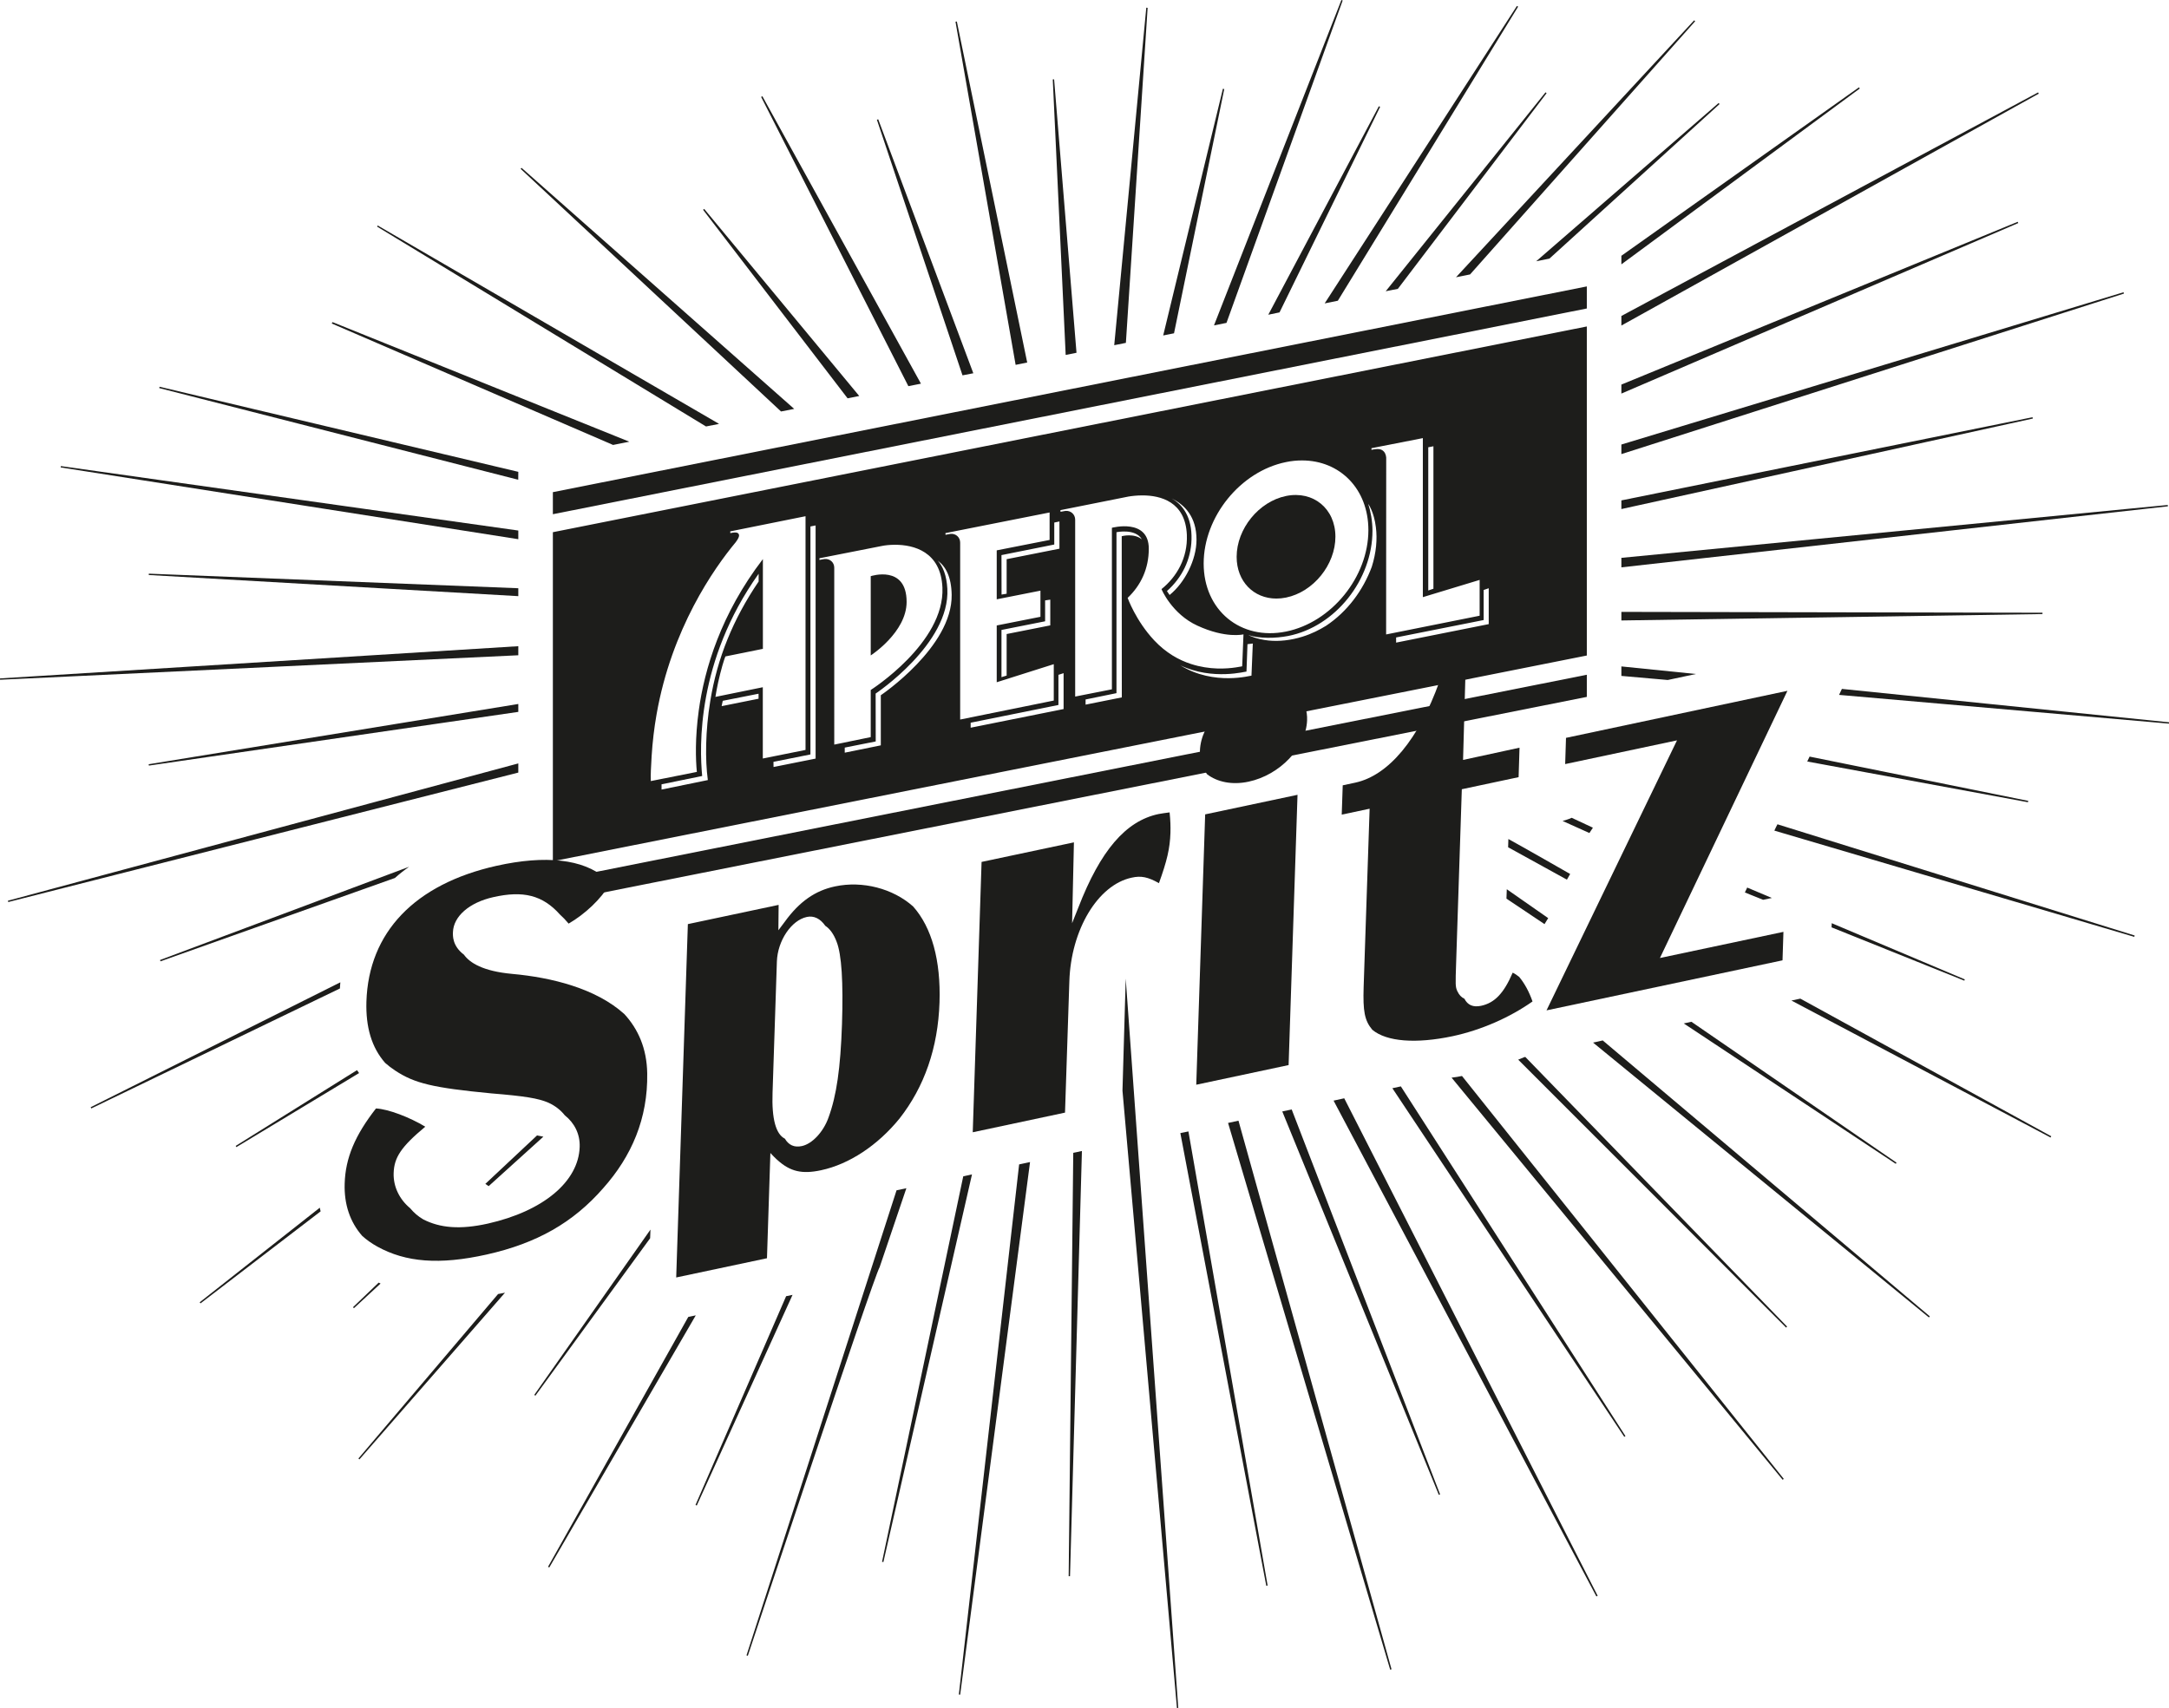
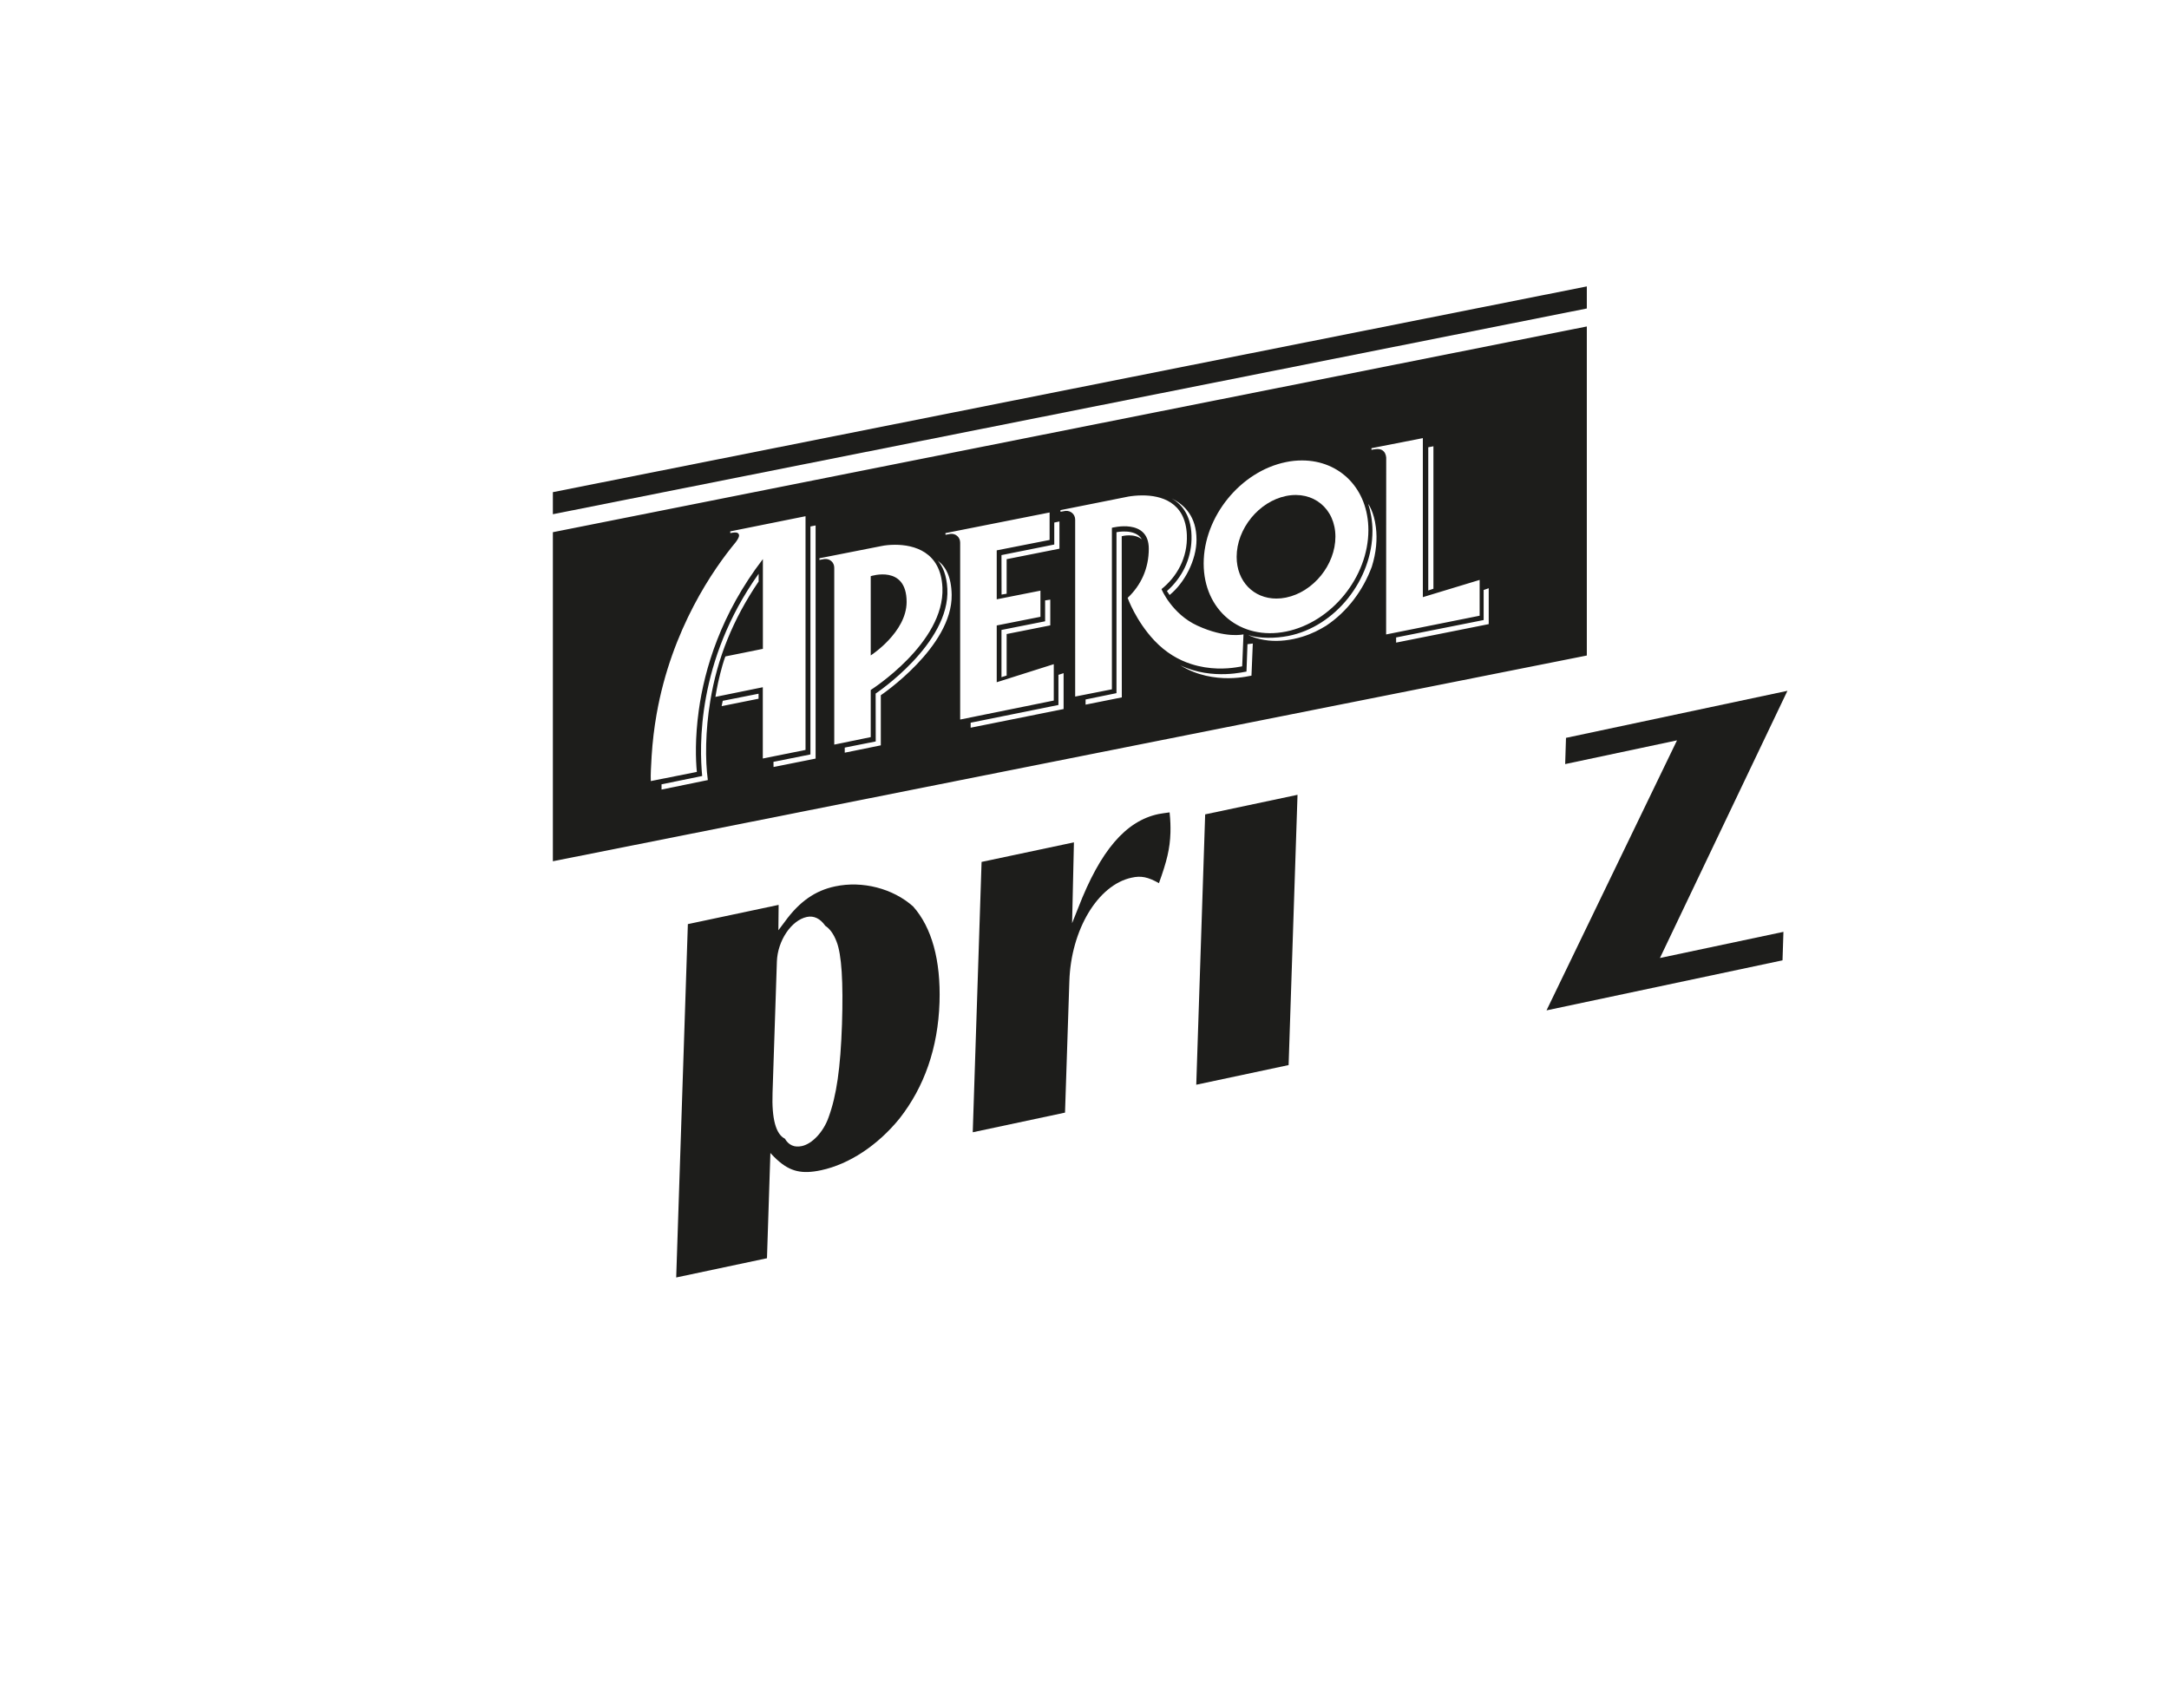
<svg xmlns="http://www.w3.org/2000/svg" version="1.1" id="Layer_1" x="0px" y="0px" viewBox="0 0 2604.6 2051.4" style="enable-background:new 0 0 2604.6 2051.4;" xml:space="preserve">
  <style type="text/css">
	.st0{fill:#1D1D1B;}
</style>
-   <path class="st0" d="M663.9,1057.5v1c16,0.5,37,3.6,58,14L1905.5,837v-26.6L663.9,1057.5z" />
  <polygon class="st0" points="663.9,591.1 663.9,617.6 1905.5,370.5 1905.5,344 " />
  <g>
    <path class="st0" d="M1544.3,595.7c-32.7,6.7-59.3,39.4-59.3,73.1c0,29.6,20.5,50.1,47.7,50.1c3.8,0,7.6-0.4,11.6-1.2   c32.8-6.7,59.3-39.4,59.3-73.1C1603.6,611,1577.1,589,1544.3,595.7z" />
    <path class="st0" d="M1045.6,692v95.2c0,0,43-27.7,43.1-64.2C1088.7,677.8,1045.6,692,1045.6,692z" />
  </g>
  <path class="st0" d="M663.9,639.2v395.2l1241.6-247.1V392.1L663.9,639.2z M1715.1,537.2l6.2-1.2v171.1l-6.2,2.1V537.2z M1544.2,555  c6.6-1.4,13.1-2,19.3-2c45.5,0,79.7,34.2,79.7,83.7c0,56.2-44.2,110.7-98.8,121.8c-54.7,11.1-99-25.5-99-81.7  C1445.4,620.6,1489.6,566.1,1544.2,555z M1436.8,648.2c0,24.4-14.3,51.9-32.3,66.4l-3.2-4.7c18.2-16.1,28.9-38,29.5-61.9  c0.8-27.2-10.9-42.3-24-49.4C1422.7,606.2,1436.8,620.8,1436.8,648.2z M1266,627.6l6.2-1.3V659l-63.4,12.6v41.5l-6.1,1l-0.1-47.4  L1266,654V627.6z M1261.2,720.2v30.9l-52.4,10.4v49.9l-6.2,1.9v-56.7l52.4-10.4v-25.1L1261.2,720.2z M850,936.9l-55.6,11.4V942  l48.8-10c-3.3-34.6-6.9-137.8,67.8-242.9v9.3c-30.8,45.4-49.7,92.1-58.1,143.6C847,877.8,846.7,912.8,850,936.9z M910.9,839.2  l-44.3,8.9c0,0,0.4-2.5,1.3-6.4l43-8.5V839.2z M859.1,837c0,0,2-13.3,5.7-27.7c4-15.8,6.3-20.9,6.3-20.9l45-9.1V671.5  c-50.4,65.7-70.1,131.8-77,181.8c-4.6,33.2-3.7,59.4-2.3,73.8l-55.3,11c-0.3-8.2,0.2-15.6,1-30.1c1.1-17.3,3.1-34,5.9-49.9  c18.1-103.2,69-175.5,95-206.8c2.3-3.1,3.6-5.4,4-7.3c0.2-1.3,0-2.6-1.1-3.5c-2-1.9-7.7-0.5-9.3-0.2l-0.1-2.1l90.4-18.2v280.7  L916,911v-85.6L859.1,837z M979.4,911.1l-50.5,10.1l-0.1-6.2l44.4-8.9V632.3l6.2-1.2L979.4,911.1L979.4,911.1z M990.1,671.4  l-6.1,1.1v-2l74.6-14.7c3.7-0.8,9.5-1.5,16.3-1.5c22.2,0,54.9,8.1,56.8,51.4c2.9,66.5-86.1,123-86.1,123v56.6l-43.8,9V681.9  C1001.8,675.4,996.6,670.8,990.1,671.4z M1057.7,835v60.2l-43.3,8.8v-6.1l37.2-7.4l-0.1-57.5c0,0,89.7-59.8,86.1-125.9  c-0.9-16.1-5.3-26.8-11.5-33.7c9.4,6.8,16.3,19.1,16.7,40.9C1143.8,777.1,1057.7,835,1057.7,835z M1141.4,641.2l-6,1.1l-0.1-2  l125.1-24.8v33l-63.5,12.5v58.8l52.5-10.4v31.4l-52.5,10.4v68.2l68.5-21.7v15.4v28.3L1153,864.2V651.7  C1153,645.3,1147.8,640.6,1141.4,641.2z M1277.2,851.6L1165.6,874v-6l105.4-21.3v-36.2l6.2-2V851.6z M1303.6,846.3v-6.2l37.1-7.6  V639.2c0,0,22.7-4.9,30.5,8.6c-9.5-7.8-24.2-3.8-24.2-3.8l0.1,193.6L1303.6,846.3z M1386,769.1c-22.2-23.7-31.9-51-31.9-51  c16-15.2,25.4-35.2,25.4-59.1c0-37-44.3-25.1-44.3-25.1v194l-44.1,8.7v-25.9V624.2c0-6.4-5.2-11.1-11.6-10.6l-6,1.1l-0.1-2  l81.6-16.3c4.1-0.7,10.1-1.4,16.9-1.4c21.7,0,51.5,7.5,53.3,47.2c1.2,27.9-12.3,50.8-30.4,65.3c-0.2,0.2,12.6,30,43,43.9  c34.2,15.8,55.4,10.5,55.4,10.5s-0.8,18.5-1.2,29.9c-0.2,5.1-0.4,8.8-0.4,8.5c0-0.1-2.8,0.6-7.7,1.3c-10.7,1.6-31.2,3.2-53.6-4.1  C1415.6,792.8,1400.1,784.1,1386,769.1z M1502.8,811.5c0-0.5-44.5,12.7-85.4-12.4c39.1,18.6,79.4,7,79.4,7.5  c0,0.6,0.8-21.4,1.2-32.9l6.4-0.8C1504.4,772.8,1502.8,812.2,1502.8,811.5z M1647.3,680.7c-10.6,28.6-29.5,53.9-54.8,70.8  c-8,4.9-16.9,9.6-28.5,13.2c-13.8,4.3-27.9,5.9-40.7,4.6c-14.6-1.5-24.3-6.5-24.3-6.5c14,4.3,32.5,4,48,1  c56.6-11.2,101.1-67.5,101.1-126.4c0-11.6-2.3-23.8-5.1-32.2c0,0,7,9.4,9.2,28.1C1654,647.5,1652.7,663.5,1647.3,680.7z   M1659.7,540.6c-3.9-2.5-11.3-0.6-12.8-0.3v-2l61.7-12.1v191l68.2-20.7v43L1664.5,762l0.1-212.4  C1664.3,546.3,1663.2,542.8,1659.7,540.6z M1787.7,749.6l-111.2,22.2v-6.2l105.1-20.9v-36.1l6.1-2.1V749.6z" />
-   <path class="st0" d="M1470.1,107l-1.6-0.4l-71.7,296.3l13-2.6L1470.1,107z M1472.8,387.8L1612.3,0.6l-1.5-0.6l-153,390.8  L1472.8,387.8z M1233.5,435.4L1149,25.8l-1.6,0.3l72.2,412.1L1233.5,435.4z M1265.8,95.3l-1.6,0.1l15.5,330.9l13-2.6L1265.8,95.3z   M1536.5,375.2l120.8-246.9l-1.5-0.7L1523,378L1536.5,375.2z M1678.6,346.9l178.6-235l-1.3-1L1664,349.8L1678.6,346.9z   M1606.5,361.2L1823,8l-1.4-0.9l-230.9,357.3L1606.5,361.2z M953.7,491.1L626.3,201.6l-1.1,1.2l312.7,291.4L953.7,491.1z   M755.7,530.5L399.4,386.9l-1.1,1.6l337.9,145.9L755.7,530.5z M178.8,919.5L622.4,855v-9.5l-443.9,72.4L178.8,919.5z M586.8,1424.6  l65.7-59.4c-2.1-0.5-4.7-1-7.6-1.5l-62.1,58.2L586.8,1424.6z M863.5,509.1l-410-238.3l-0.6,1.4l394.9,240L863.5,509.1z   M1105.9,460.8L915.5,115.6l-1.5,0.8l176.8,347.4L1105.9,460.8z M1031.8,475.6L845.6,250.9l-1.3,1.1l173.5,226.4L1031.8,475.6z   M1765.3,329.6l270.3-304.1l-1.2-1.1l-286,308.6L1765.3,329.6z M1168.8,448.3l-114.2-305l-1.6,0.5l102.8,307L1168.8,448.3z   M1947,601v10.4l494.1-108.7l-0.4-1.6L1947,601z M2095.3,1071.9l21.9,8.8c3.4-0.7,6.9-1.5,10.5-2.2l-29.6-12.5  C2097.1,1068,2096.2,1070,2095.3,1071.9 M2277.4,1396.4l-246.3-169.2c-3.1,0.6-6.2,1.3-9.2,2l254.6,168.6L2277.4,1396.4z   M1947,800.4v11.4l55.7,4.9c11.2-2.4,22.5-4.8,33.8-7.2L1947,800.4z M1947,681.4l656.3-73.3l-0.2-1.6L1947,670V681.4z M2435.6,961.9  L2173,908.7c-0.9,1.9-1.9,3.9-2.8,5.9l265,48.9L2435.6,961.9z M2452.7,735.9l-505.7-1v10.3l505.7-7.7V735.9z M1947,391l501.2-278.5  l-0.8-1.5L1947,379.5V391z M1885.5,1049.7c0,0-58.3-33.4-74.2-42c-0.1,3.3-0.2,6.5-0.3,9.9l70.6,38.9L1885.5,1049.7z M1860.6,310.6  L2064.9,125l-1.1-1.3l-219.1,190.1L1860.6,310.6z M1809,1079.3l45.7,30.6l4.4-7.2l-49.7-34.7  C1809.2,1071.8,1809.1,1075.5,1809,1079.3 M1912.8,994.1l-25.5-11.9c-4.1,2-7.5,2.7-10.9,3.8l32.2,14.5L1912.8,994.1z M1947,317.5  l286.3-211.2l-1-1.4L1947,307.2V317.5z M1947,461.9v10.8l476.6-204.8l-0.7-1.5L1947,461.9z M1947,545.4l603.5-192.8l-0.5-1.6  l-603,182.9V545.4z M491.3,1041l-299.1,112l0.5,1.6l281.5-100.1C479.6,1049.7,485.3,1045.2,491.3,1041 M1539.8,1334.9l188,460.5  l1.5-0.6l-178.2-462.3L1539.8,1334.9z M1474.7,1348.7l194.7,656.7l1.6-0.5L1487.2,1346L1474.7,1348.7z M1601.4,1321.9l315.6,595.5  l1.5-0.8l-304.3-597.5L1601.4,1321.9z M1417.4,1360.9l103.2,543.7l1.6-0.3l-95.1-545.4L1417.4,1360.9z M1378.1,9.4l-1.6-0.2  L1338,414.6l14-2.8L1378.1,9.4z M178.6,690.6L622.4,716v-9.5L178.7,689L178.6,690.6z M1672,1307l278.5,418.7l1.4-0.9l-269.7-420  L1672,1307z M2211.8,827.4c-1.1,2.4-2.2,4.7-3.4,7.2l396.1,34.5l0.2-1.6L2211.8,827.4z M2130.7,997.6l432.2,127.6l0.5-1.6  l-429-133.6C2133.1,992.6,2131.8,995.1,2130.7,997.6 M2199.6,1108.8l-0.2,5l159.4,64l0.6-1.5L2199.6,1108.8z M1283.3,1893.1h1.6  l14.3-510.7l-10.4,2.2L1283.3,1893.1z M1743.1,1294.3l397.6,483l1.3-1.1l-386.4-483.9C1751.5,1293.2,1747.4,1293.8,1743.1,1294.3   M1830.1,1269.8c-2.3,1-4.7,1.9-7,2.9l321.7,321.8l1.2-1.2l-314.4-323.9C1831.1,1269.6,1830.4,1269.8,1830.1,1269.8 M2151.2,1201.7  l311.2,164.5l0.8-1.5l-301.3-165.3C2158.6,1200.1,2155,1200.9,2151.2,1201.7 M1913,1252.2l403.3,330.1l1.1-1.3l-392.8-331.4  C1920.7,1250.6,1916.8,1251.4,1913,1252.2 M1347.9,1309.9l65.4,741.5l1.6-0.1l-63.1-876L1347.9,1309.9z M239.8,1564.1l1,1.3  L385,1454.9c-0.3-1.4-0.7-2.9-1-4.4L239.8,1564.1z M622.4,916.9L9.5,1081.8l0.4,1.6l612.5-155.5V916.9z M408.7,1179.8l-299.8,150  l0.7,1.5l298.6-144.1C408.4,1184.7,408.4,1182.2,408.7,1179.8 M283.9,1377.7l147.3-88.9c-0.8-1.2-1.7-2.3-2.5-3.5l-145.7,91  L283.9,1377.7z M622.4,566.7L191.6,464.5l-0.4,1.6l431.1,110.1L622.4,566.7L622.4,566.7z M622.4,637.2L73.1,559.8l-0.2,1.6  l549.5,86.2V637.2z M622.4,776.1L0,814.8l0.1,1.6L622.4,787V776.1z M454.7,1540.5l-30.8,29.5l1.1,1.2l32-29.6  C456.2,1541.3,455.4,1540.9,454.7,1540.5 M1076.6,1429.6l-180.2,558.6l1.6,0.5c1.5-4.6,151-455.1,158.3-466.8l32.1-94.8  L1076.6,1429.6z M1156.7,1412.8l-97.5,463l1.6,0.3l106.4-465.6L1156.7,1412.8z M944,1556.8l-108.8,250.7l1.5,0.7l115-253L944,1556.8  z M826.5,1581.7l-168.4,300.1l1.5,0.8l175.9-302.8L826.5,1581.7z M430.4,1751.7l1.2,1.1l174.8-200.2c-2.8,0.6-5.6,1.1-8.3,1.6  L430.4,1751.7z M1151.4,2035.2l1.6,0.2l83.9-639.7l-13.1,2.8L1151.4,2035.2z M781.1,1476.8l-139.5,198.5l1.3,1l137.8-189.1  C780.9,1483.7,781,1480.2,781.1,1476.8" />
  <polygon class="st0" points="1547.4,1279.2 1558.1,954.6 1447.2,978.1 1436.5,1302.8 " />
-   <path class="st0" d="M1637.5,1185.5c-0.9,28.8,1,40.1,10.4,51.3c17.2,14.4,52.6,17,96.5,7.7c34.4-7.4,68.5-22.4,95.9-41.7  c-4.2-12-9.7-21.9-16-29.5c-2.5-2-5.1-3.8-7.8-5.1c-10.7,24.9-21.7,36.3-37.9,39.8c-9.5,2-16.1-0.7-20.1-8.5  c-3.6-1.6-6.4-4.6-8.5-9.1c-2.4-5.4-2.3-7.3-1.4-34.7l6.8-207.8l68.2-14.5l1.1-35.4l-67.8,14.7l2.8-100.5l-31.3,6.7  c-24.6,68.6-60.9,112.5-101,121.1l-15,3.2l-1.2,35.2l33.5-7.1L1637.5,1185.5z" />
  <polygon class="st0" points="2141.6,1119.2 2140.5,1153.4 1857.1,1213.5 2013.8,889.2 1879.5,917.7 1880.5,886.2 2146.4,829.7   1993.3,1150.6 " />
-   <path class="st0" d="M1512.4,827.8c-38.8,8.2-70.4,40.8-71.5,74c-0.4,11,2.9,20.5,8.6,28.1c12.1,9.3,29.9,13.2,49.9,8.9  c37.6-8,69.1-41.2,70.2-73.8c0.4-11.1-2.9-20.7-8.8-28.3C1548.9,827.5,1531.6,823.7,1512.4,827.8" />
  <path class="st0" d="M934.7,1117.3l0.3-30.5l-109,23.1l-14,424.4l109-23.1l4.1-126.4c2.7,2.9,5.3,5.6,7.8,7.9v-0.1  c0.2,0.2,0.4,0.4,0.6,0.6c15.5,14,29.6,17.2,52.5,12.3c33.8-7.2,68.1-30,94.1-62c29.9-38.1,46.3-84.9,48.1-139.6  c1.6-50.4-9.2-89.9-31.7-115.2c-24.2-21.6-60.8-31.1-93.7-24.1c-23.8,5-42.9,18.2-60.5,42.6L934.7,1117.3z M1011.1,1229.8  c-1.8,53.4-6.6,86.1-16.1,112.1c-6.1,17.5-19.7,32-32.2,34.6c-8.9,1.9-15.7-1.1-20.3-8.9c-10.8-5.4-15.9-23.7-14.8-55.1l5.2-157.6  c0.8-24.8,17.2-49.6,36-53.6c8.3-1.8,16.1,1.9,22.1,10.6c5.4,3.5,10.1,9.8,13.6,19.1C1010.7,1146.4,1012.7,1179.7,1011.1,1229.8" />
-   <path class="st0" d="M453.1,1497.2c34.2,18.9,74.5,22.2,131.5,9.5c60.1-13.5,103.7-38.3,139.8-79.7c34.1-38.3,53.7-83.7,52.8-137.9  c-0.5-29.9-10.9-53.1-27.4-71.1c-34-30.8-87.2-44-134.7-48.3c-35.3-3.2-51.1-13.4-58-23.1c-14.1-10.6-13.3-23.1-13.2-26.9  c0.6-19.2,19.8-35.8,48.5-42.2c35.9-8.1,59.2-2.4,80,20.9c3.5,3.1,7,6.8,10.4,10.9c19.8-11.4,39.1-29.7,49.4-47.4  c-1.7-2.6-3.6-5.1-5.6-7.4c-26.4-22.6-71.4-27.8-130.5-14.6c-98.2,22-153.5,80-156.1,163.1c-0.9,30.6,6.2,55,22.5,73.6  c3.7,3.3,7.8,6.4,12.2,9.3c23.2,15.3,45.4,20.6,115.3,27.3c40.3,3.3,56.4,5.9,68.6,11.2c8.1,3.7,14.7,8.9,19.6,15.1  c11.7,9.3,18.4,22.6,17.9,37.9c-1.3,41.9-44,77.3-110.3,92.2c-33.2,7.4-57.4,5.3-77.6-5.1c-6.2-3.6-11.4-8.2-15.7-13.4  c-12.8-10.6-20.3-25.9-19.8-42.1c0.6-18.8,8.8-31.5,38-55.8c-18.7-11.3-44.5-21.2-59.2-21.9c-25.2,32.3-36.7,59.4-37.6,90.2  c-0.8,24.7,6.3,46.1,21.1,62.9C440.2,1489.1,446.2,1493.4,453.1,1497.2" />
  <path class="st0" d="M1294.9,1090c26.5-68.4,56.9-104,96.3-112.3c3.1-0.6,8-1.3,13.3-2c1,9.9,1.2,16.8,1,24.5  c-0.6,18.9-4.2,33.9-13.8,60.5c-13.4-7.5-21.5-9.1-32.7-6.6c-40.7,8.6-73,62.7-74.9,124.6l-5.2,157.6l-110.8,23.6l10.6-324.7  l110.9-23.5l-2.2,97.1L1294.9,1090z" />
</svg>